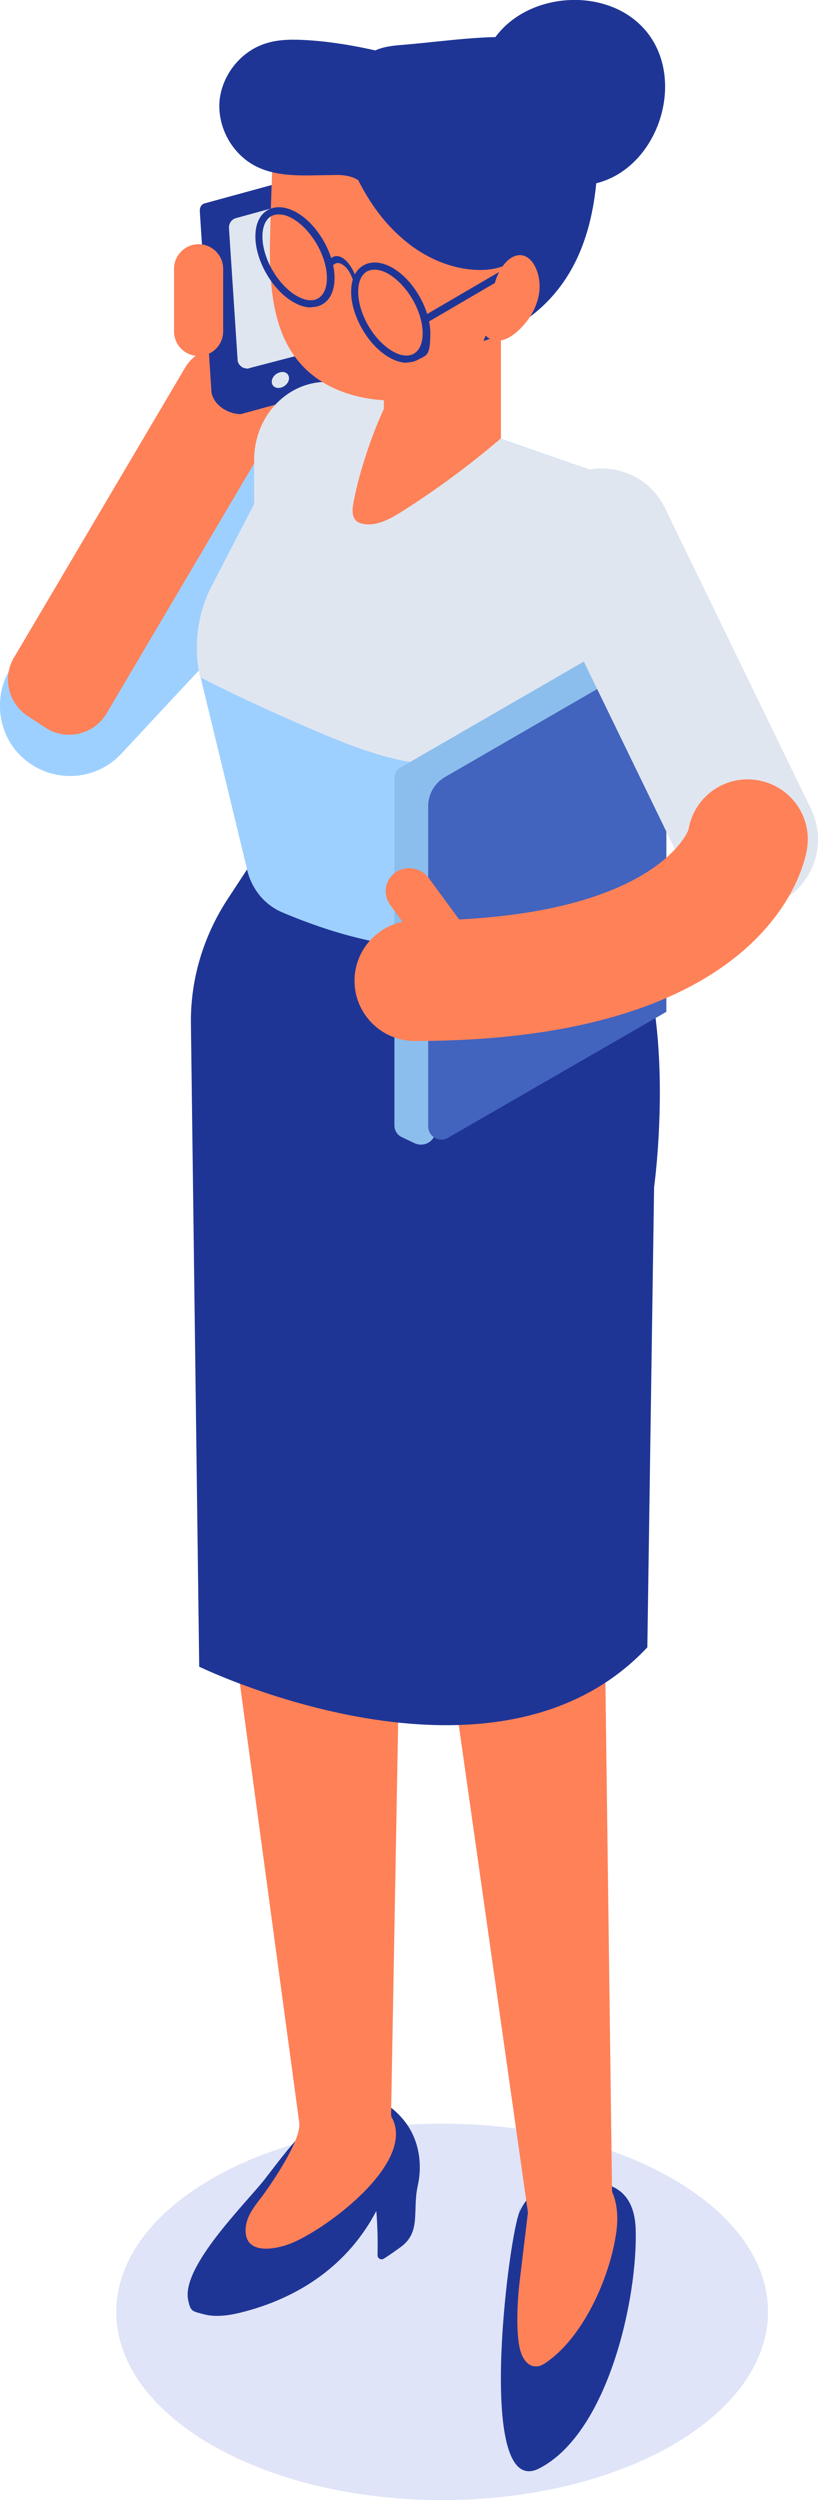
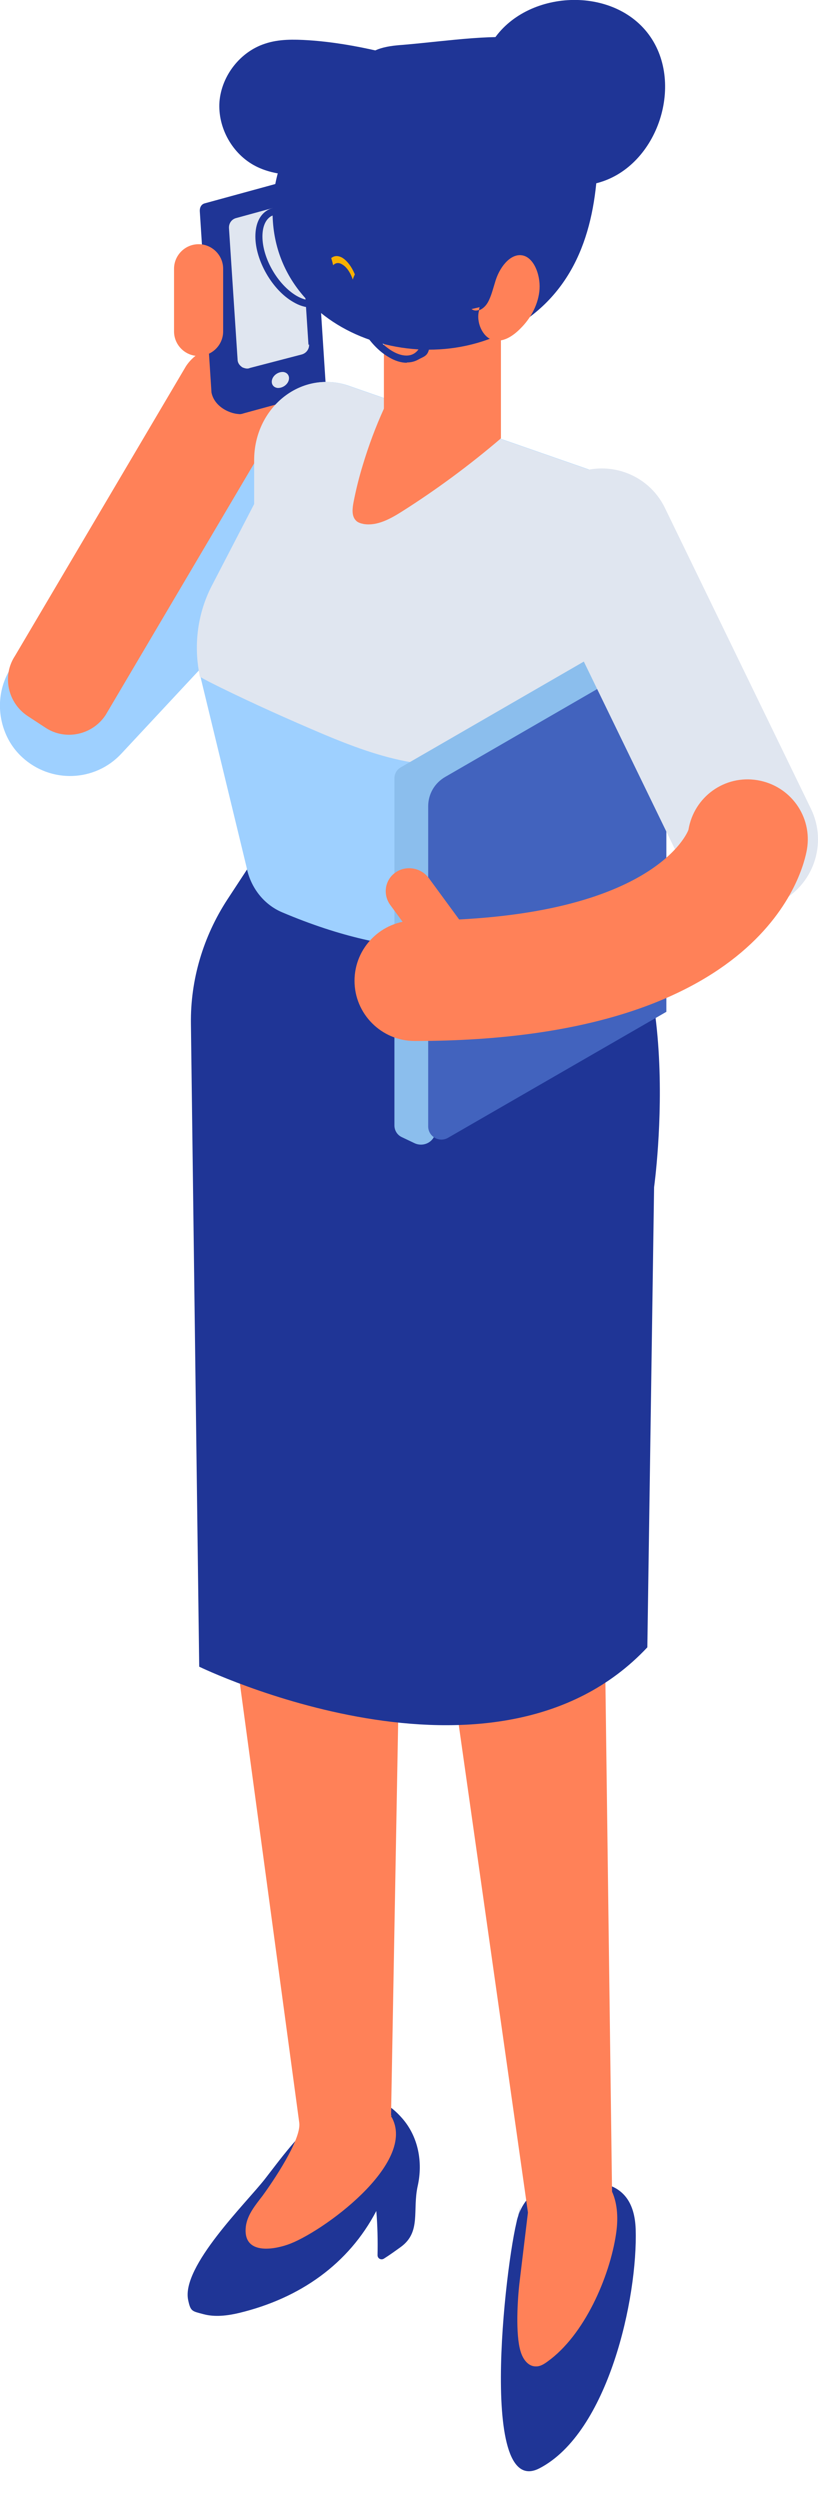
<svg xmlns="http://www.w3.org/2000/svg" viewBox="0 0 26.65 81.39">
  <g style="isolation: isolate;">
    <g id="_レイヤー_2" data-name="レイヤー 2">
      <g id="_レイヤー_1-2" data-name="レイヤー 1">
        <g>
-           <path d="m6.9,79.6c-4.15-2.39-4.15-6.27,0-8.67,4.15-2.39,10.87-2.39,15.01,0,4.15,2.39,4.15,6.27,0,8.67-4.15,2.39-10.87,2.39-15.01,0Z" style="fill: #647ddb; opacity: .21; stroke-width: 0px;" />
          <g>
            <path d="m.15,23.8c-.3-.79-.16-1.72.46-2.38l7.43-7.97c.86-.92,2.3-.97,3.23-.11.92.86.97,2.3.11,3.23l-7.43,7.97c-.86.92-2.3.97-3.23.11-.26-.24-.45-.53-.57-.85Z" style="fill: #9ed0ff; stroke-width: 0px;" />
            <g>
              <path d="m.9,23.31l.58.38c.65.43,1.53.24,1.96-.41l5.57-9.43c.43-.65.24-1.53-.41-1.96l-.58-.38c-.65-.43-1.53-.24-1.96.41L.49,21.35c-.43.65-.24,1.53.41,1.96Z" style="fill: #ff8158; stroke-width: 0px;" />
              <path d="m7.89,13.47l2.12-.86c.11-.03.17-.13.16-.27v-5.93c-.01-.3-.71-.55-.94-.49l-2.56.7c-.11.03-.17.13-.16.27l.38,5.89c.11.54.77.75,1,.69Z" style="fill: #1f3596; stroke-width: 0px;" />
              <path d="m7.89,13.47l2.56-.7c.11-.03.17-.13.16-.27l-.38-5.89c-.02-.3-.33-.6-.56-.53l-2.56.7c-.11.03-.17.13-.16.27l.38,5.89c.02.3.33.6.56.53Z" style="fill: #1f3596; stroke-width: 0px;" />
              <path d="m10.05,11.23l-.28-4.3c0-.1-.06-.18-.13-.24-.08-.06-.18-.07-.27-.05l-1.68.46c-.15.04-.24.18-.23.33l.28,4.27c0,.1.05.18.13.24.02.02.05.03.08.04.06.02.13.03.19,0l1.69-.44c.15-.04.25-.18.24-.33Z" style="fill: #e0e6f0; stroke-width: 0px;" />
              <path d="m9.4,12.4c-.05.14-.21.24-.36.23-.15-.02-.22-.15-.17-.29.05-.14.21-.24.36-.23.15.02.22.15.17.29Z" style="fill: #e0e6f0; stroke-width: 0px;" />
              <path d="m6.47,11.59h0c.44,0,.8-.36.8-.8v-2.04c0-.44-.36-.8-.8-.8h0c-.44,0-.8.36-.8.8v2.04c0,.44.36.8.8.8Z" style="fill: #ff8158; stroke-width: 0px;" />
            </g>
            <g>
              <path d="m16.88,72.14c-.02.07-.04.13-.05.2l.05-.2Z" style="fill: #1f3596; stroke-width: 0px;" />
              <path d="m16.88,72.14s.01-.03.02-.05c.04-.14.07-.29.11-.43l-.13.48Z" style="fill: #1f3596; stroke-width: 0px;" />
              <path d="m20.71,72.57c-.03-.84-.38-1.42-1.28-1.52-.61-.07-1.25-.11-1.78.17-.35.18-.62.5-.75.87-.36.98-1.4,9.33.67,8.27,2.25-1.16,3.21-5.56,3.14-7.79Z" style="fill: #1f3596; stroke-width: 0px;" />
            </g>
            <path d="m13.11,68.97c-1.69-1.95-3.58.82-4.48,1.97-.61.78-2.73,2.85-2.5,3.94.08.38.13.36.5.46s.78.05,1.16-.04c1.99-.48,3.57-1.6,4.47-3.32.04.48.05.96.04,1.44,0,.11.12.17.21.11.19-.12.37-.25.55-.38.67-.49.37-1.19.55-1.99.17-.77.02-1.59-.5-2.19Z" style="fill: #1f3596; stroke-width: 0px;" />
            <path d="m19.71,53.68l-.1-16.97,1.44-4.06-8.66,1.27-5.31-2.17.52,21.47s2.13,15.73,2.15,15.89c.07.55-.87,1.93-1.2,2.38-.23.3-.49.61-.54.99-.11.9.82.78,1.35.6,1.08-.36,4.29-2.67,3.38-4.19.03-.13,0,.14,0,0l.26-14.37.73-14.7.39,6.85.47,6.98,2.61,18.38c-.09.75-.18,1.49-.27,2.24-.07.57-.14,1.73.03,2.28.07.24.24.5.51.49.14,0,.26-.08.37-.16,1.2-.86,2.02-2.75,2.23-4.15.07-.46.06-.96-.13-1.38l-.23-17.66Z" style="fill: #ff8158; stroke-width: 0px;" />
            <path d="m8.42,27.74l-1.01,1.54c-.79,1.21-1.21,2.62-1.19,4.05l.27,20.93s9.62,4.68,14.6-.63l.22-14.98s1.18-8.44-2.38-10.41l-10.5-.51Z" style="fill: #1f3596; stroke-width: 0px;" />
            <path d="m12.48,9.47s.01,0,.02.01c0-.03,0-.06,0-.09,0,.03,0,.06-.03.08Z" style="fill: #3772cc; stroke-width: 0px;" />
            <path d="m20.73,17.94l-.73,2.75-1.44,8.36c-.15.57-1.14,1.03-1.63,1.28-1.33.66-3.92.99-7.74-.63-.59-.25-1.03-.8-1.16-1.48l-1.5-6.19-.02-.12c-.18-.96-.04-1.96.4-2.82l1.39-2.68v-1.43c0-1.7,1.5-2.92,3.01-2.44l1.35.47,3.67,1.28,3.16,1.1c.99.34,1.54,1.48,1.26,2.56Z" style="fill: #9ed0ff; stroke-width: 0px;" />
            <path d="m20.73,17.94l-.73,2.75c-.37.45-.74.91-1.11,1.37-.78.96-1.59,1.95-2.67,2.46-1.8.84-3.86.15-5.69-.62-1.13-.48-2.25-.98-3.35-1.52-.22-.11-.45-.22-.67-.35l-.02-.12c-.18-.96-.04-1.96.4-2.82l1.39-2.68v-1.43c0-1.7,1.5-2.92,3.01-2.44l1.35.47,3.67,1.28,3.16,1.1c.99.34,1.54,1.48,1.26,2.56Z" style="fill: #e0e6f0; stroke-width: 0px;" />
            <path d="m16.31,14.28c-1.02.87-2.09,1.66-3.21,2.37-.38.24-.81.48-1.25.41-.1-.02-.2-.05-.26-.12-.14-.15-.11-.39-.07-.6.08-.41.18-.81.3-1.2.19-.63.42-1.25.69-1.84.04-.1.09-.2.14-.3l1.16.41,2.48.86h.02Z" style="fill: #ff8158; stroke-width: 0px;" />
            <polygon points="16.32 9.45 16.32 14.27 16.29 14.28 12.91 14.57 12.51 14.6 12.51 9.45 16.32 9.45" style="fill: #ff8158; stroke-width: 0px;" />
            <g style="mix-blend-mode: multiply;">
              <path d="m15.23,11.59l-1.42,1.83c-.34.44-.74.84-1.17,1.18-.26.21-.53.4-.82.56.19-.63.42-1.25.69-1.84v-2.41l2.73.68Z" style="fill: #ff8158; stroke-width: 0px;" />
            </g>
            <g>
              <path d="m19.48,4.01c-.11-3.59-3.3-2.81-6.35-2.55-.28.02-.57.05-.83.15-.23.09-.44.23-.63.37-1.78,1.34-3,3.38-2.76,5.44.45,3.86,5.91,5.32,8.84,2.48,1.58-1.54,1.79-3.8,1.73-5.88Z" style="fill: #1f3596; stroke-width: 0px;" />
-               <path d="m8.8,8.66c.04,1.13.23,2.24.89,3.06.73.92,1.9,1.29,3.01,1.32.61.01,1.25-.07,1.79-.39,1.03-.61,1.5-1.94,1.76-3.19.09-.47.17-.96.19-1.44.02-.55-.01-1.1-.16-1.63-.31-1.14-1.11-2.08-2.05-2.67-.95-.59-2.03-.86-3.12-.99-.53-.07-1.09-.08-1.56.19-.31.18-.56.51-.63.88-.03.13-.03.27-.01.4-.03,1.02-.07,2.04-.1,3.06-.01.46-.03.93-.01,1.4Z" style="fill: #ff8158; stroke-width: 0px;" />
              <path d="m15.95,1.51c.96-1.79,3.86-2.05,5.13-.46,1.27,1.59.37,4.36-1.59,4.9-1.44.4-3.12-.44-3.67-1.83-.55-1.4.13-3.16,1.48-3.81l-1.35,1.21Z" style="fill: #1f3596; stroke-width: 0px;" />
              <path d="m11.36,5.18c.37.91.88,1.79,1.61,2.46.72.68,1.67,1.14,2.66,1.15.46,0,.96-.11,1.26-.47.16-.19.24-.44.31-.68.25-.96.22-2-.18-2.9-.4-.9-1.19-1.65-2.14-1.9-1-.27-2.09.02-2.96.58-.62.4-1.19,1.08-1.02,1.8l.47-.05Z" style="fill: #1f3596; stroke-width: 0px;" />
-               <rect x="13.67" y="9.4" width="3.37" height=".24" transform="translate(-2.7 9.04) rotate(-30.28)" style="fill: #1f3596; stroke-width: 0px;" />
              <g>
                <path d="m15.36,10.06c.08.06.16.06.25.03,0-.03,0-.06.02-.09l-.26.06Z" style="fill: #ff8158; stroke-width: 0px;" />
                <path d="m17.08,8.33c-.39-.13-.77.3-.93.79-.08.25-.14.52-.26.73-.07.12-.17.21-.28.25-.11.38.11.86.42.96.33.11.67-.1.94-.38.29-.29.54-.7.6-1.18s-.14-1.05-.49-1.17Z" style="fill: #ff8158; stroke-width: 0px;" />
              </g>
              <g>
                <path d="m10.75,8.83c.07-.24.23-.33.4-.22.18.1.33.37.4.69l.12-.02c-.09-.41-.29-.75-.52-.89-.23-.13-.43-.02-.52.29l.12.15Z" style="fill: #f8b100; stroke-width: 0px;" />
                <g>
-                   <path d="m10.75,8.83c.07-.24.23-.33.4-.22.18.1.33.37.4.69l.12-.02c-.09-.41-.29-.75-.52-.89-.23-.13-.43-.02-.52.29l.12.15Z" style="fill: #1f3596; stroke-width: 0px;" />
                  <path d="m13.25,11.81c-.18,0-.38-.06-.58-.18-.68-.39-1.23-1.35-1.23-2.13,0-.41.14-.71.4-.86.26-.15.6-.12.95.08.68.39,1.23,1.35,1.23,2.13s-.14.71-.4.86c-.11.06-.23.09-.36.09Zm-1.05-3.03c-.09,0-.17.02-.25.06-.18.11-.28.34-.28.66,0,.71.5,1.57,1.11,1.93.27.16.53.19.71.08.18-.11.28-.34.28-.66,0-.71-.5-1.57-1.11-1.93-.17-.1-.32-.14-.46-.14Z" style="fill: #1f3596; stroke-width: 0px;" />
                  <path d="m10.13,10.01c-.18,0-.38-.06-.58-.18-.68-.39-1.23-1.35-1.23-2.13,0-.41.14-.71.4-.86.26-.15.6-.12.95.08.68.39,1.23,1.35,1.23,2.13,0,.41-.14.71-.4.86-.11.06-.23.09-.36.09Zm-1.05-3.03c-.09,0-.17.02-.25.06-.18.11-.28.34-.28.66,0,.71.5,1.57,1.11,1.93.28.16.53.19.71.08.18-.11.28-.34.28-.66,0-.71-.5-1.57-1.11-1.93-.17-.1-.32-.14-.46-.14Z" style="fill: #1f3596; stroke-width: 0px;" />
                </g>
              </g>
              <path d="m12.43,6.67c-.27-.38-.57-.79-1.02-.92-.18-.05-.37-.06-.55-.05-.86,0-1.77.1-2.53-.29-.76-.39-1.24-1.25-1.18-2.1.07-.85.68-1.63,1.49-1.89.45-.15.93-.14,1.41-.11.76.05,1.52.18,2.26.35,1.04.23,2.18.64,2.62,1.61.44.97-.05,2.17-.88,2.84-.51.41-1.21.67-1.83.45l.21.13Z" style="fill: #1f3596; stroke-width: 0px;" />
            </g>
            <g>
              <path d="m20.61,23.43l1.1-2.3-.9-.42c-.12-.06-.27-.05-.39.02l-7.36,4.25c-.13.07-.21.21-.21.36v11.3c0,.16.09.31.24.38l.42.2c.24.11.53.01.64-.23l.55-1.15,5.9-3.41v-8.99Z" style="fill: #8bbeed; stroke-width: 0px;" />
              <path d="m21.71,32.94l-7.11,4.1c-.29.17-.65-.04-.65-.37v-10.42c0-.4.21-.76.56-.96l7.2-4.16v11.81Z" style="fill: #4263be; stroke-width: 0px;" />
            </g>
            <path d="m24.37,29.62c-.85,0-1.66-.47-2.05-1.29l-4.76-9.8c-.55-1.13-.08-2.5,1.05-3.05,1.13-.55,2.5-.08,3.05,1.05l4.76,9.8c.55,1.13.08,2.5-1.05,3.05-.32.16-.66.23-1,.23Z" style="fill: #e0e6f0; stroke-width: 0px;" />
            <g>
              <path d="m13.51,33.89c-1.08,0-1.96-.88-1.96-1.96s.88-1.96,1.96-1.96c7.81,0,8.92-2.93,8.92-2.96.18-1.07,1.18-1.79,2.25-1.61,1.07.18,1.79,1.18,1.61,2.25-.11.64-1.35,6.24-12.78,6.24Z" style="fill: #ff8158; stroke-width: 0px;" />
              <path d="m14.91,31.17h0c-.35.24-.84.15-1.09-.2l-1.1-1.5c-.26-.35-.18-.83.17-1.07h0c.35-.24.84-.15,1.09.2l1.1,1.5c.26.35.18.83-.17,1.07Z" style="fill: #ff8158; stroke-width: 0px;" />
            </g>
          </g>
        </g>
      </g>
    </g>
  </g>
</svg>